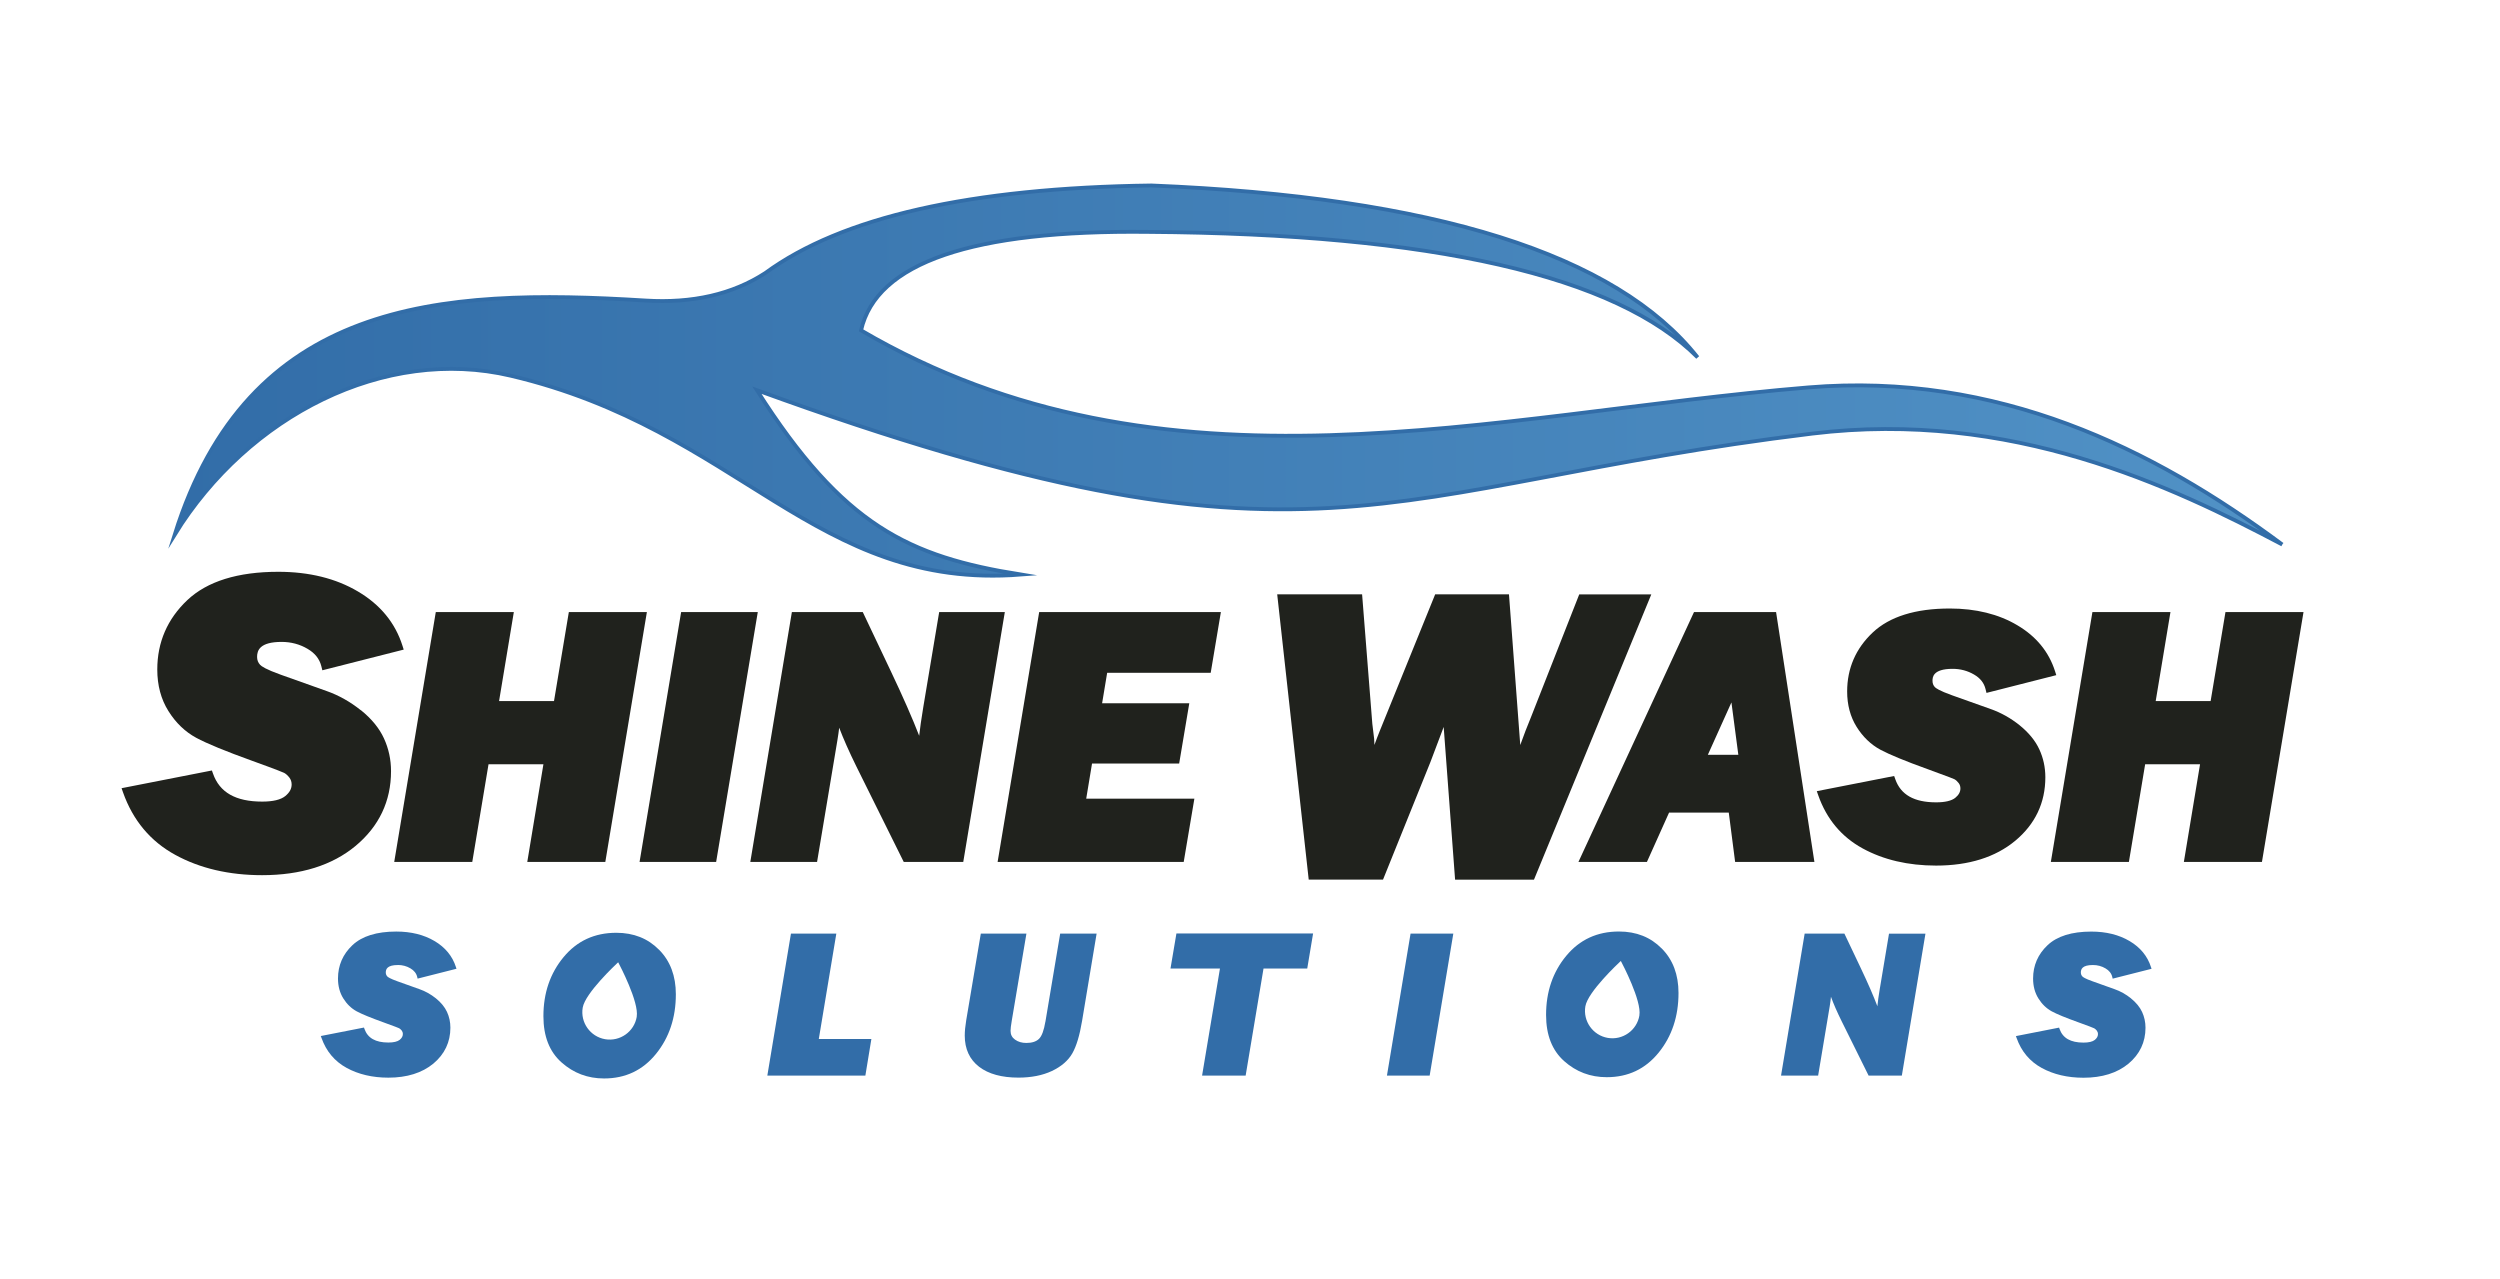
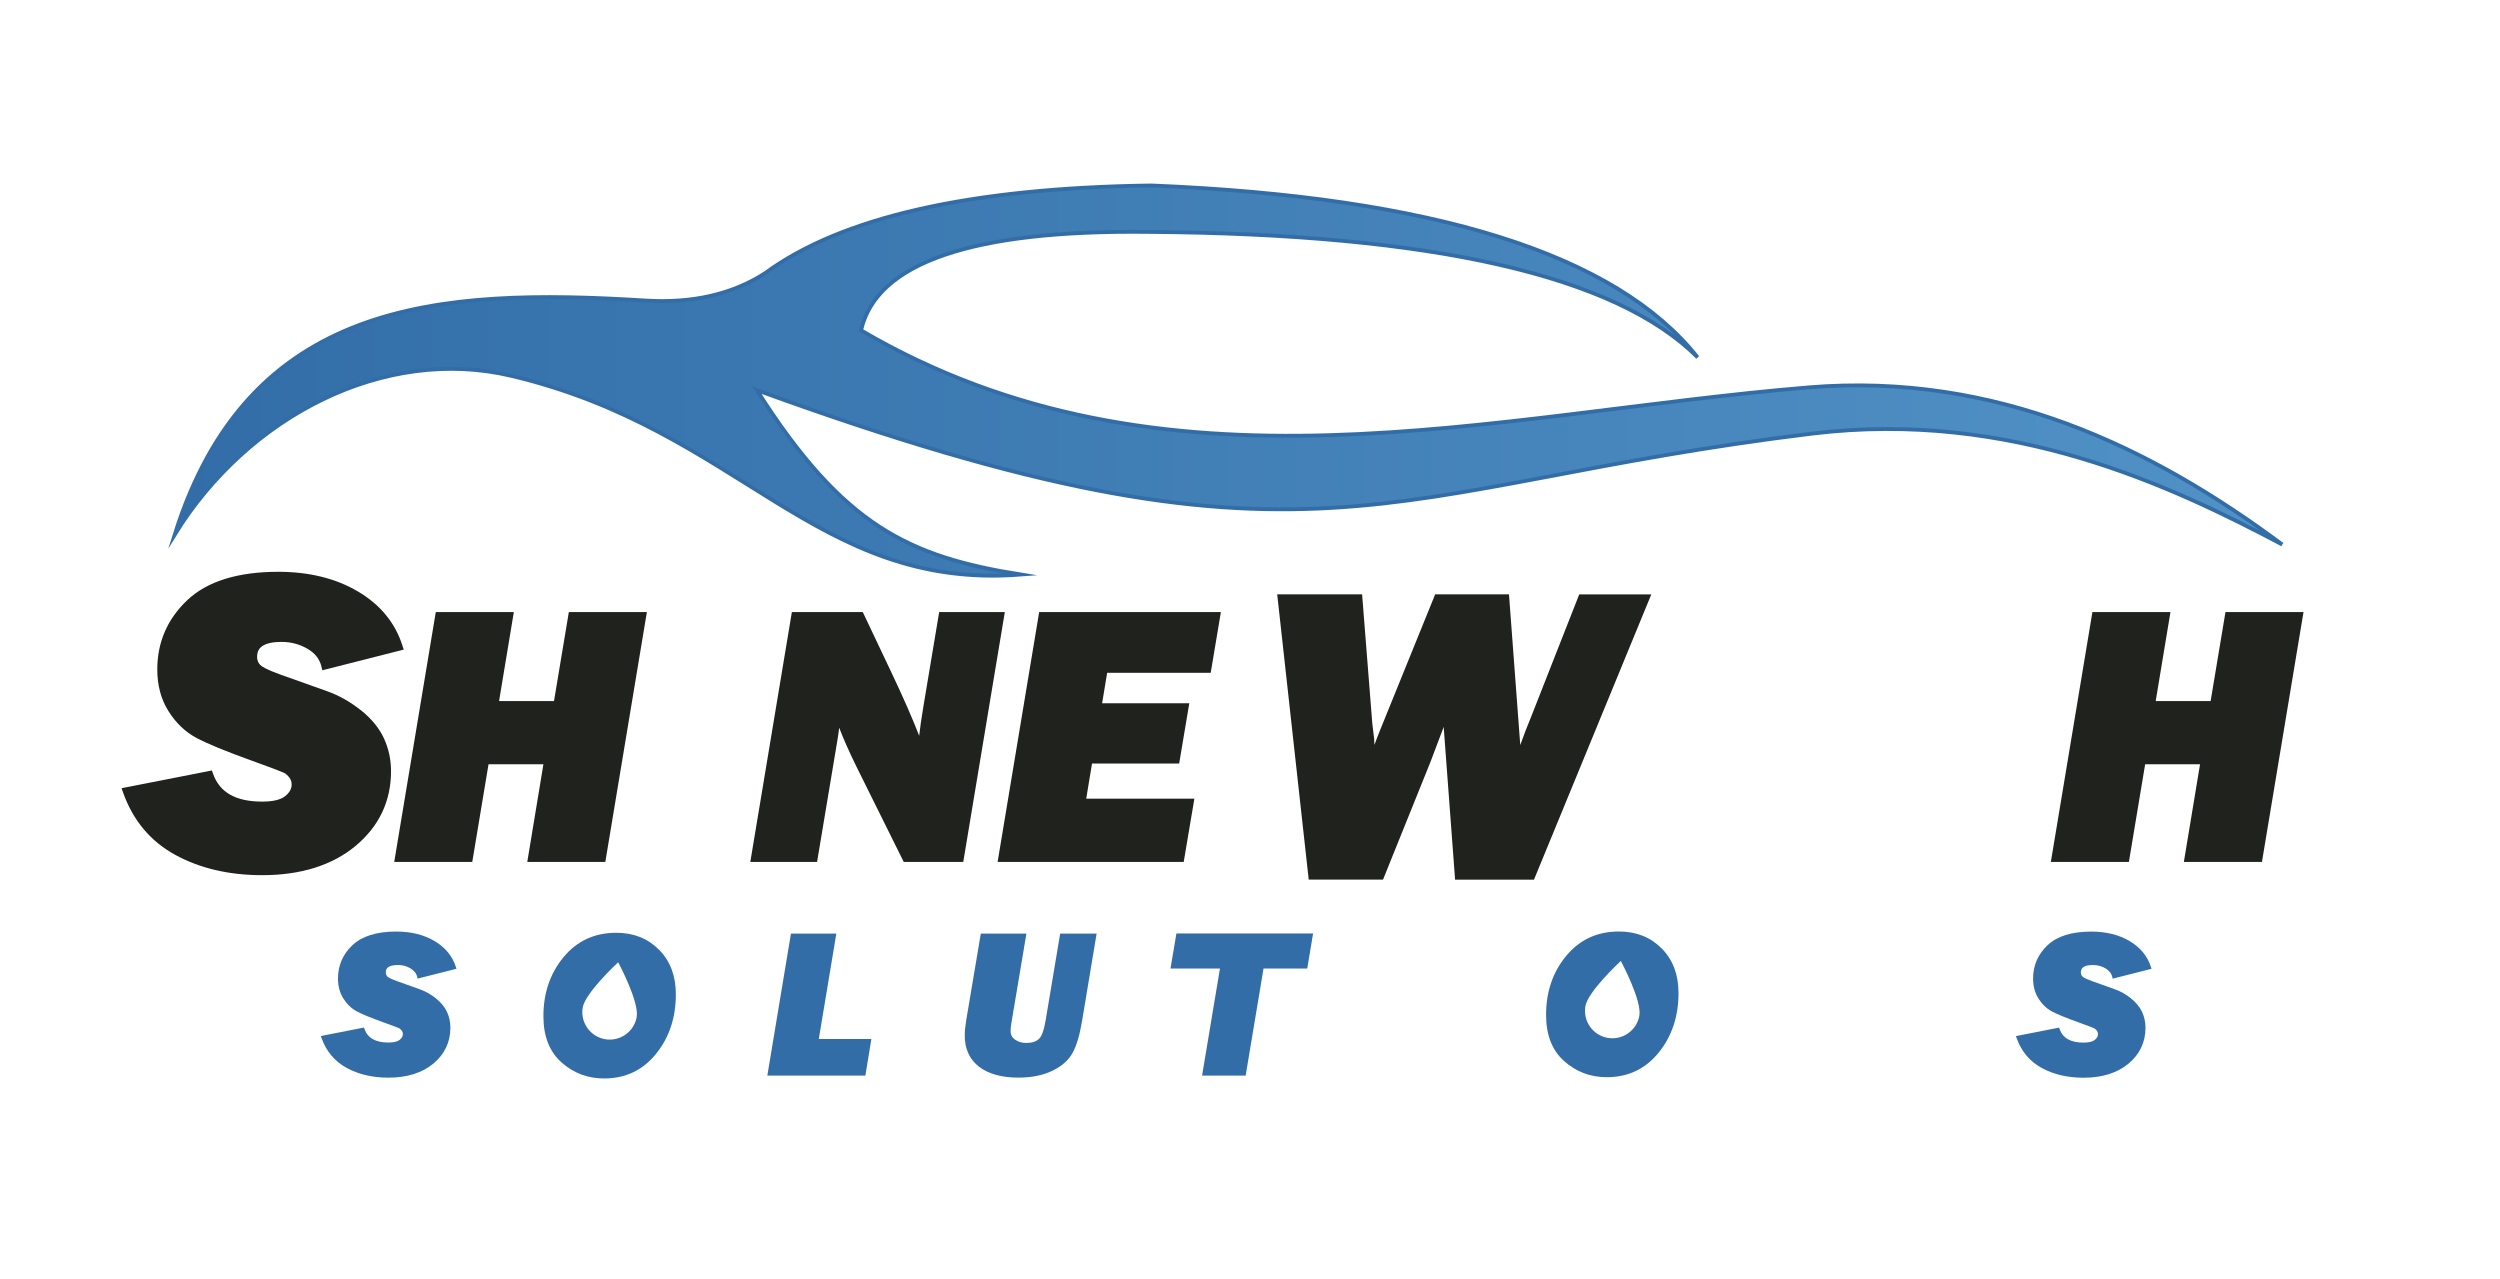
<svg xmlns="http://www.w3.org/2000/svg" id="Layer_1" data-name="Layer 1" viewBox="0 0 649 332">
  <defs>
    <style>
      .cls-1 {
        fill: #20221d;
      }

      .cls-2, .cls-3 {
        fill-rule: evenodd;
      }

      .cls-2, .cls-4 {
        fill: #326da8;
      }

      .cls-3 {
        fill: url(#linear-gradient);
        stroke: #326da8;
        stroke-miterlimit: 10;
      }
    </style>
    <linearGradient id="linear-gradient" x1="45.36" y1="98.8" x2="592.48" y2="98.8" gradientUnits="userSpaceOnUse">
      <stop offset="0" stop-color="#326da8" />
      <stop offset="1" stop-color="#5192c6" />
    </linearGradient>
  </defs>
  <path class="cls-3" d="M592.48,141.36c-28.72-15.17-70.43-35.07-122.01-28.8-112.75,13.7-129.07,41.51-273.98-11.27,22.38,35.23,39.42,43.2,68.52,47.87-53.45,4.15-72.98-37.63-132.4-51.62-32.79-7.73-68.17,10.34-87.26,41.25,19.09-60.85,68.26-64.13,122.19-60.77,12.22.76,22.6-1.61,31.13-7.14,19.81-14.52,53.22-22.1,100.21-22.73,73.38,2.98,120.66,17.86,141.83,44.63-21.12-21.2-68.67-32.07-142.65-32.58-45.68-.53-70.53,7.99-74.53,25.56,78.62,46.01,163.65,21.62,245.95,14.81,49-4.05,89.35,15.75,123,40.79" />
  <g>
-     <polygon class="cls-1" points="176.82 158.9 166.03 223.76 185.91 223.76 196.72 158.9 176.82 158.9" />
    <polygon class="cls-1" points="258.98 223.76 307.29 223.76 310.06 207.34 281.98 207.34 283.49 198.22 306.11 198.22 308.74 182.56 286.11 182.56 287.42 174.66 314.3 174.66 316.94 158.9 269.77 158.9 258.98 223.76" />
    <polygon class="cls-1" points="147.67 158.9 143.82 181.99 129.56 181.99 133.39 158.9 113.13 158.9 102.34 223.76 122.6 223.76 126.82 198.41 141.07 198.41 136.88 223.76 157.14 223.76 167.93 158.9 147.67 158.9" />
    <path class="cls-1" d="M93.66,184.37c-2.75-2.2-5.74-3.88-8.9-4.99l-11.83-4.21c-3.95-1.41-5.08-2.22-5.41-2.59-.52-.56-.78-1.23-.78-2.04,0-1.67.66-3.9,6.38-3.9,2.43,0,4.68.6,6.69,1.78,1.97,1.14,3.15,2.65,3.63,4.61l.24.98,21.12-5.37-.32-1.01c-1.88-5.94-5.77-10.67-11.56-14.08-5.72-3.39-12.67-5.11-20.67-5.11-10.5,0-18.45,2.47-23.62,7.35-5.18,4.89-7.8,10.95-7.8,18.01,0,4.11.97,7.74,2.89,10.79,1.9,3.05,4.33,5.38,7.21,6.94,2.78,1.5,7.65,3.5,14.48,5.96,6.91,2.5,8.15,3.05,8.35,3.15.46.24.92.66,1.37,1.23.38.51.58,1.1.58,1.78,0,1.13-.53,2.09-1.66,3.02-1.18.95-3.19,1.43-5.98,1.43-6.89,0-11.06-2.38-12.77-7.26l-.29-.82-23.45,4.6.38,1.09c2.56,7.25,7.12,12.71,13.58,16.23,6.38,3.49,13.95,5.26,22.52,5.26,10.03,0,18.19-2.55,24.26-7.59,6.11-5.09,9.21-11.62,9.21-19.41,0-3.02-.62-5.88-1.84-8.52-1.21-2.64-3.23-5.1-6-7.33Z" />
    <path class="cls-1" d="M243.81,158.9l-4.13,24.7c-.5,3.04-.86,5.51-1.06,7.41-1.72-4.45-4.21-10.14-7.47-16.99l-7.17-15.12h-18.41l-10.79,64.86h17.33l5.29-31.66c.19-1.16.34-2.22.45-3.19,1.1,2.9,2.59,6.26,4.5,10.14l12.26,24.71h15.45l10.79-64.86h-17.04Z" />
-     <path class="cls-1" d="M524.31,188.29c-2.33-1.87-4.87-3.29-7.55-4.23l-9.97-3.55c-3.42-1.22-4.28-1.9-4.5-2.14-.41-.44-.61-.97-.61-1.61,0-.86,0-3.13,5.22-3.13,2.02,0,3.89.5,5.56,1.48,1.62.94,2.6,2.18,2.99,3.79l.24.98,18.12-4.61-.32-1.01c-1.6-5.04-4.9-9.07-9.82-11.96-4.84-2.87-10.73-4.33-17.5-4.33-8.9,0-15.63,2.1-20.02,6.24-4.4,4.15-6.63,9.3-6.63,15.3,0,3.49.83,6.58,2.46,9.19,1.62,2.59,3.69,4.58,6.14,5.91,2.37,1.27,6.48,2.97,12.23,5.04,5.82,2.11,6.86,2.56,7.02,2.64.37.2.74.53,1.1,1,.31.4.45.86.45,1.4,0,.9-.43,1.68-1.34,2.43-.95.77-2.66,1.17-4.95,1.17-5.73,0-9.2-1.97-10.62-6.02l-.29-.82-20.08,3.94.38,1.09c2.17,6.15,6.04,10.78,11.52,13.77,5.4,2.96,11.82,4.46,19.06,4.46,8.49,0,15.41-2.17,20.55-6.44,5.19-4.32,7.82-9.87,7.82-16.49,0-2.57-.53-5.01-1.57-7.25-1.03-2.24-2.75-4.34-5.1-6.24Z" />
    <polygon class="cls-1" points="577.73 158.9 573.88 181.99 559.62 181.99 563.45 158.9 543.19 158.9 532.4 223.76 552.66 223.76 556.88 198.41 571.13 198.41 566.93 223.76 587.2 223.76 597.99 158.9 577.73 158.9" />
-     <path class="cls-1" d="M439.76,158.9l-30,64.86h17.78l5.75-12.81h15.5l1.65,12.81h20.58l-9.95-64.86h-21.3ZM451.27,195.94h-7.91l6.12-13.59,1.79,13.59Z" />
    <path class="cls-1" d="M409.97,154.3l-12.49,31.78c-1,2.41-1.94,4.86-2.82,7.33l-2.93-39.12h-19.16l-14.35,35.38c-.5,1.23-.97,2.47-1.42,3.72l-.07-1.56-.48-3.97-2.65-33.57h-22.04l8.18,74.06h19.29l12.31-30.53,3.44-9.1,2.96,39.64h20.48l30.46-74.06h-18.72Z" />
  </g>
  <path class="cls-4" d="M271.38,265.23c-.37,2.25-.93,3.75-1.66,4.46-.73.71-1.83,1.06-3.27,1.06-1.17,0-2.14-.28-2.96-.87-.77-.55-1.15-1.3-1.15-2.27,0-.52.1-1.38.31-2.61l3.81-22.64h-11.84l-3.79,22.5c-.25,1.53-.38,2.83-.38,3.98,0,3.48,1.26,6.2,3.73,8.1,2.44,1.87,5.87,2.81,10.2,2.81,3.34,0,6.26-.58,8.67-1.71,2.44-1.15,4.22-2.68,5.3-4.55,1.07-1.84,1.93-4.69,2.56-8.48l3.77-22.64h-9.46l-3.83,22.86Z" />
  <polygon class="cls-4" points="217.11 242.37 205.33 242.37 199.2 279.22 224.65 279.22 226.21 269.73 212.56 269.73 217.11 242.37" />
  <path class="cls-4" d="M103.28,250.51c1.18,0,2.28.29,3.26.87.95.55,1.55,1.31,1.77,2.25l.1.42,10.09-2.56-.14-.43c-.9-2.85-2.78-5.13-5.56-6.77-2.75-1.63-6.09-2.46-9.94-2.46-5.06,0-8.88,1.19-11.37,3.54-2.49,2.35-3.75,5.26-3.75,8.65,0,1.98.47,3.72,1.39,5.18.91,1.46,2.07,2.58,3.46,3.34,1.34.72,3.62,1.66,6.98,2.87,3.01,1.09,3.86,1.43,4.04,1.52.23.13.46.33.68.6.19.26.29.56.29.9,0,.57-.26,1.05-.82,1.51-.58.46-1.57.7-2.93.7-3.35,0-5.38-1.16-6.22-3.54l-.12-.35-11.21,2.2.17.47c1.23,3.49,3.43,6.11,6.53,7.8,3.06,1.68,6.71,2.54,10.84,2.54,4.82,0,8.75-1.23,11.68-3.65,2.93-2.45,4.42-5.59,4.42-9.33,0-1.45-.3-2.83-.88-4.09-.58-1.26-1.55-2.44-2.88-3.52h0c-1.33-1.06-2.77-1.87-4.28-2.39l-5.71-2.04c-1.92-.69-2.47-1.08-2.63-1.26-.26-.29-.39-.62-.39-1.02,0-.83.32-1.94,3.14-1.94Z" />
  <polygon class="cls-4" points="303.86 251.43 316.7 251.43 312.06 279.22 323.37 279.22 328.01 251.43 339.36 251.43 340.88 242.32 305.4 242.32 303.86 251.43" />
  <path class="cls-4" d="M553.2,259.17h0c-1.31-1.05-2.75-1.86-4.28-2.39l-5.71-2.04c-1.92-.68-2.47-1.08-2.63-1.26-.26-.29-.39-.62-.39-1.02,0-.83.32-1.94,3.13-1.94,1.18,0,2.28.29,3.26.87.95.55,1.55,1.31,1.77,2.25l.1.42,10.09-2.56-.14-.43c-.9-2.85-2.78-5.13-5.56-6.77-2.75-1.63-6.09-2.46-9.94-2.46-5.06,0-8.88,1.19-11.36,3.54-2.49,2.35-3.75,5.26-3.75,8.65,0,1.98.47,3.72,1.39,5.18.91,1.46,2.07,2.58,3.46,3.34,1.33.72,3.61,1.66,6.98,2.87,2.42.88,3.78,1.39,4.04,1.53.23.13.46.33.68.61.19.26.29.55.29.89,0,.57-.26,1.05-.82,1.51-.58.46-1.57.7-2.93.7-3.35,0-5.38-1.16-6.22-3.54l-.12-.35-11.21,2.2.17.47c1.23,3.49,3.43,6.11,6.53,7.8,3.06,1.68,6.71,2.54,10.84,2.54,4.83,0,8.76-1.23,11.68-3.65,2.93-2.45,4.42-5.59,4.42-9.33,0-1.45-.3-2.83-.88-4.09-.58-1.26-1.55-2.44-2.88-3.52Z" />
-   <polygon class="cls-4" points="360.05 279.22 371.14 279.22 377.28 242.37 366.18 242.37 360.05 279.22" />
-   <path class="cls-4" d="M488.04,256.39c-.35,2.09-.57,3.71-.67,4.84-.97-2.6-2.45-6-4.49-10.29l-4.07-8.57h-10.32l-6.13,36.85h9.63l3.01-18.01c.15-.93.25-1.74.32-2.45.65,1.8,1.58,3.94,2.79,6.38l6.98,14.08h8.63l6.13-36.85h-9.46l-2.34,14.02Z" />
  <path class="cls-2" d="M431.39,246.24c-2.89-2.94-6.59-4.42-11.11-4.42-5.62,0-10.19,2.1-13.68,6.31-3.49,4.21-5.24,9.32-5.24,15.35,0,5.21,1.57,9.2,4.69,11.98,3.12,2.79,6.81,4.18,11.06,4.18,5.54,0,10.03-2.13,13.47-6.37,3.44-4.25,5.16-9.41,5.16-15.49,0-4.76-1.45-8.62-4.35-11.55ZM425.59,263.61c-.65,3.87-4.33,6.48-8.2,5.83-3.87-.66-6.48-4.34-5.83-8.2.64-3.79,8.68-11.27,9.01-11.59l.2-.18.12.23c.22.41,5.34,10.12,4.69,13.91Z" />
  <path class="cls-2" d="M171.1,246.57c-2.89-2.94-6.59-4.42-11.11-4.42-5.62,0-10.19,2.1-13.68,6.31-3.49,4.21-5.24,9.32-5.24,15.35,0,5.21,1.57,9.2,4.69,11.98,3.12,2.79,6.81,4.18,11.06,4.18,5.54,0,10.03-2.13,13.47-6.37,3.44-4.25,5.16-9.41,5.16-15.49,0-4.76-1.45-8.62-4.35-11.55ZM165.3,263.95c-.65,3.87-4.33,6.48-8.2,5.83-3.87-.66-6.48-4.34-5.83-8.2.64-3.79,8.68-11.27,9.01-11.59l.2-.18.12.23c.22.41,5.34,10.12,4.69,13.91Z" />
</svg>